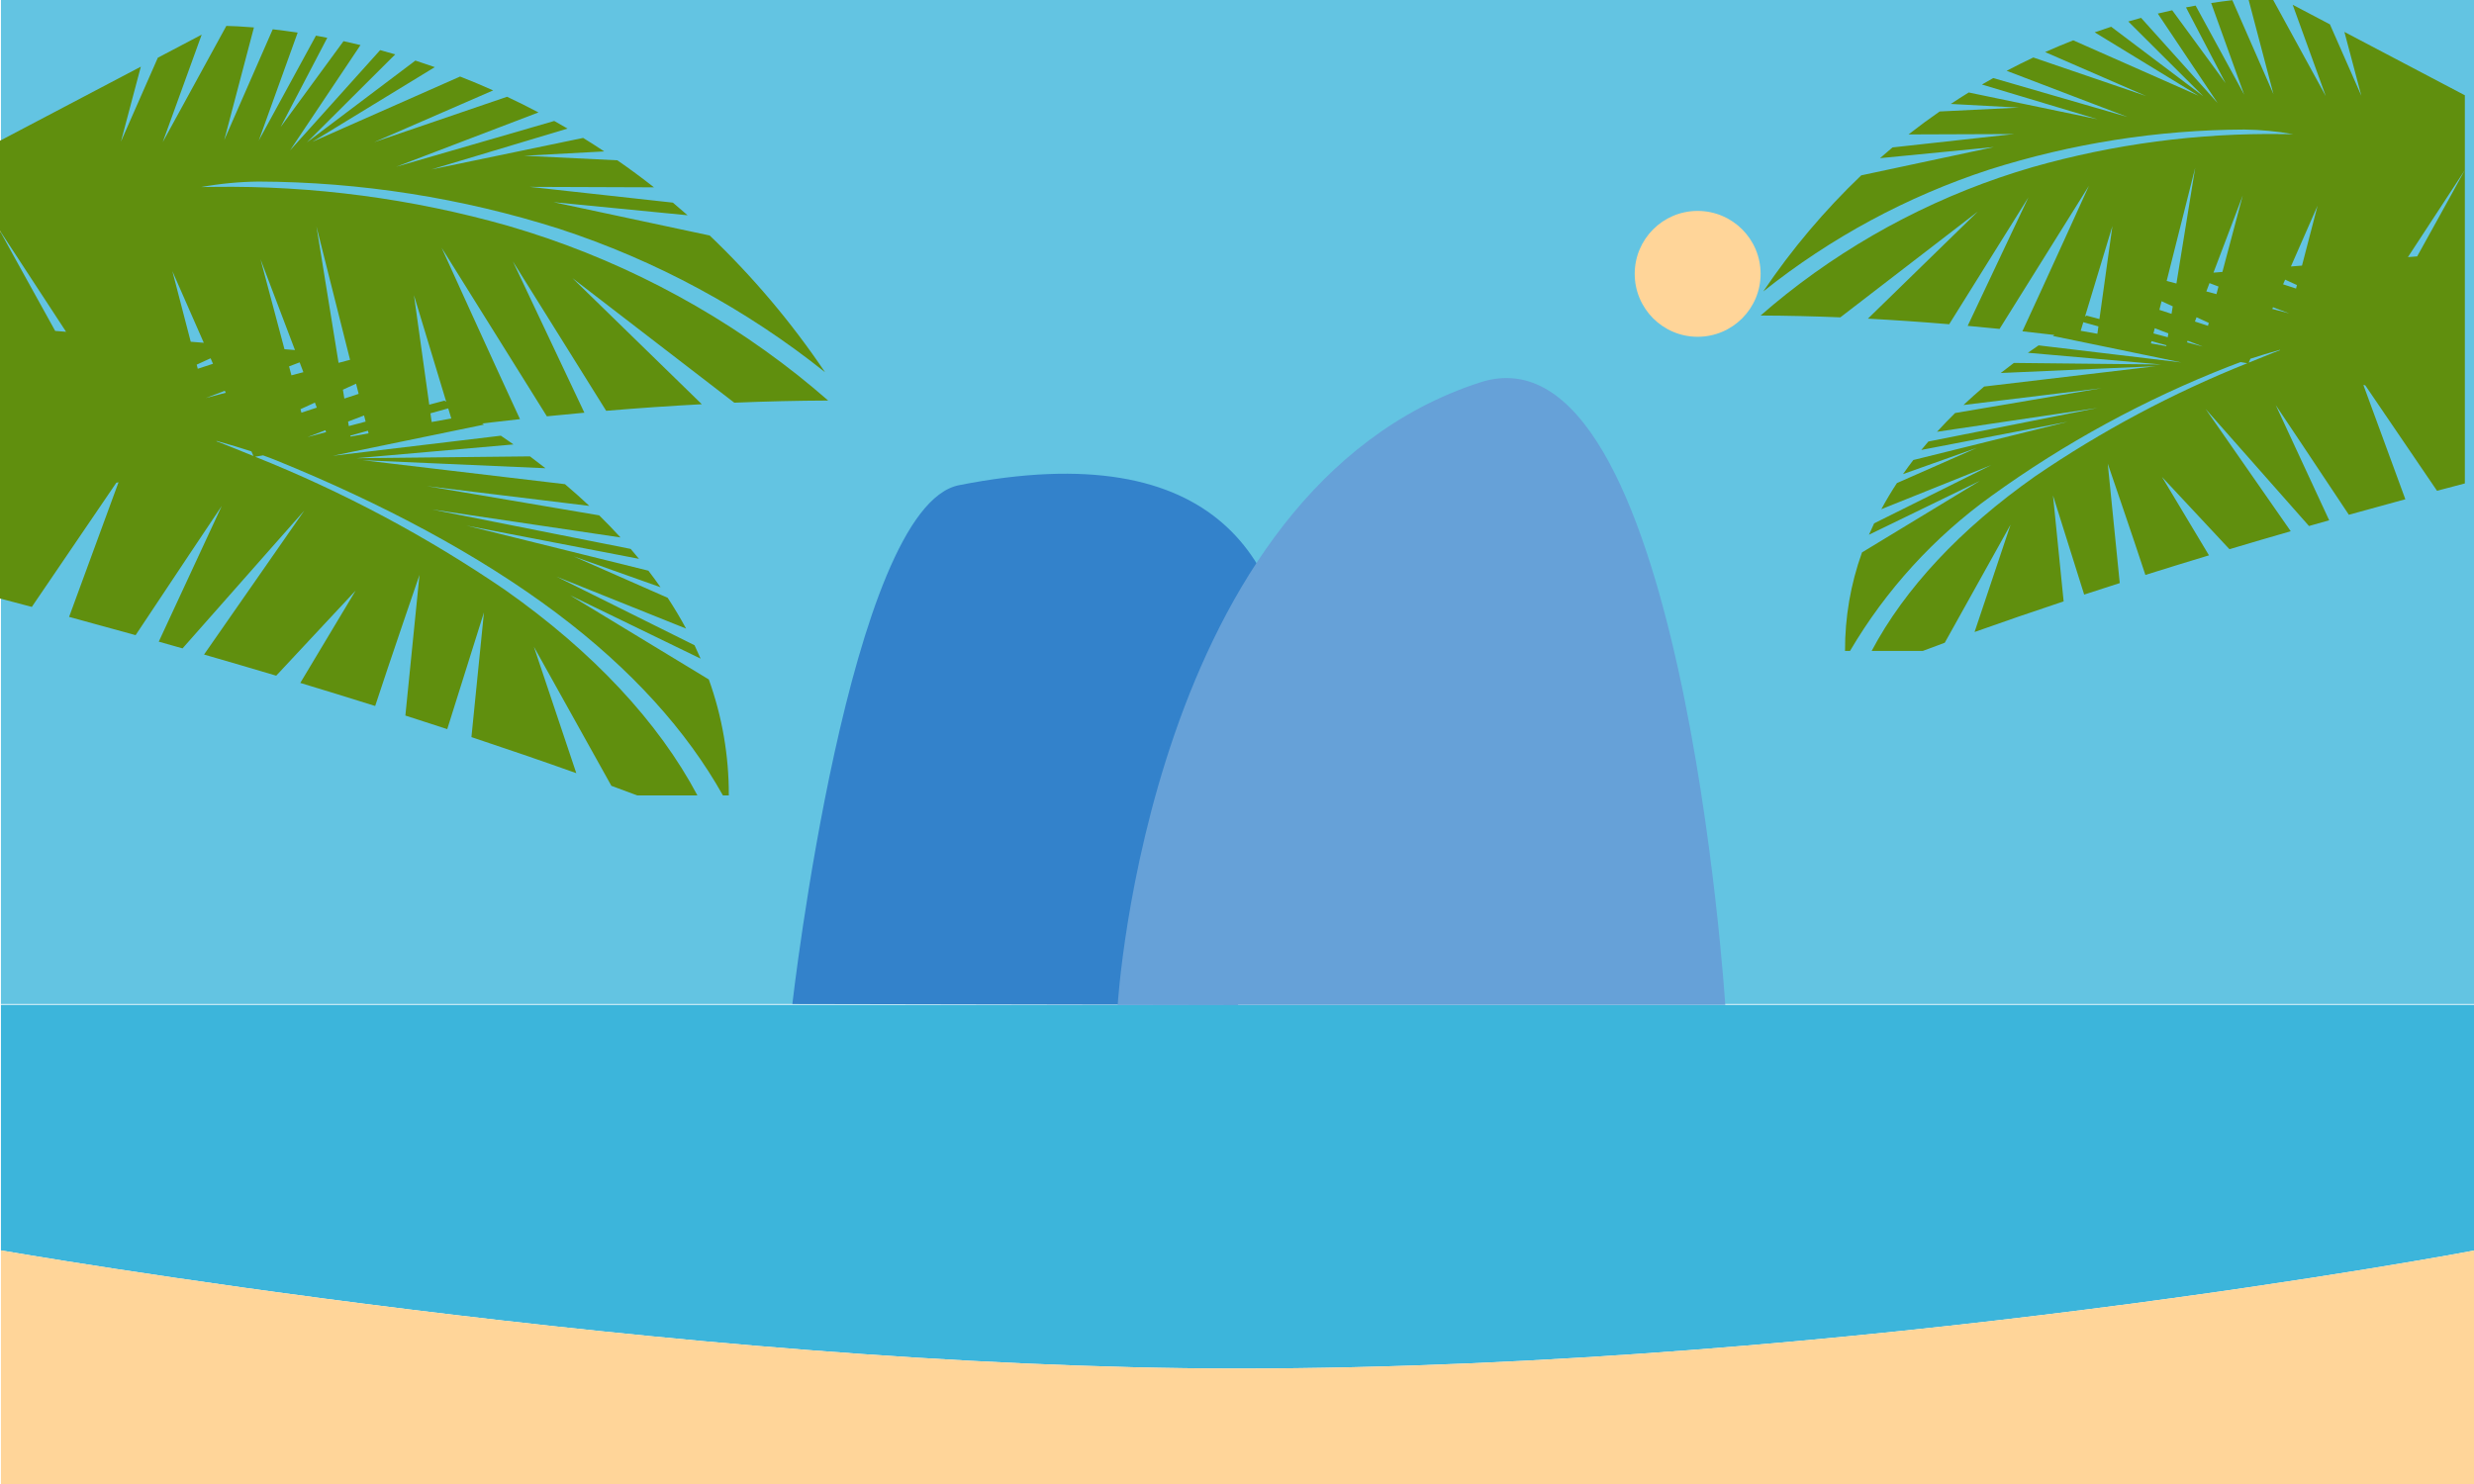
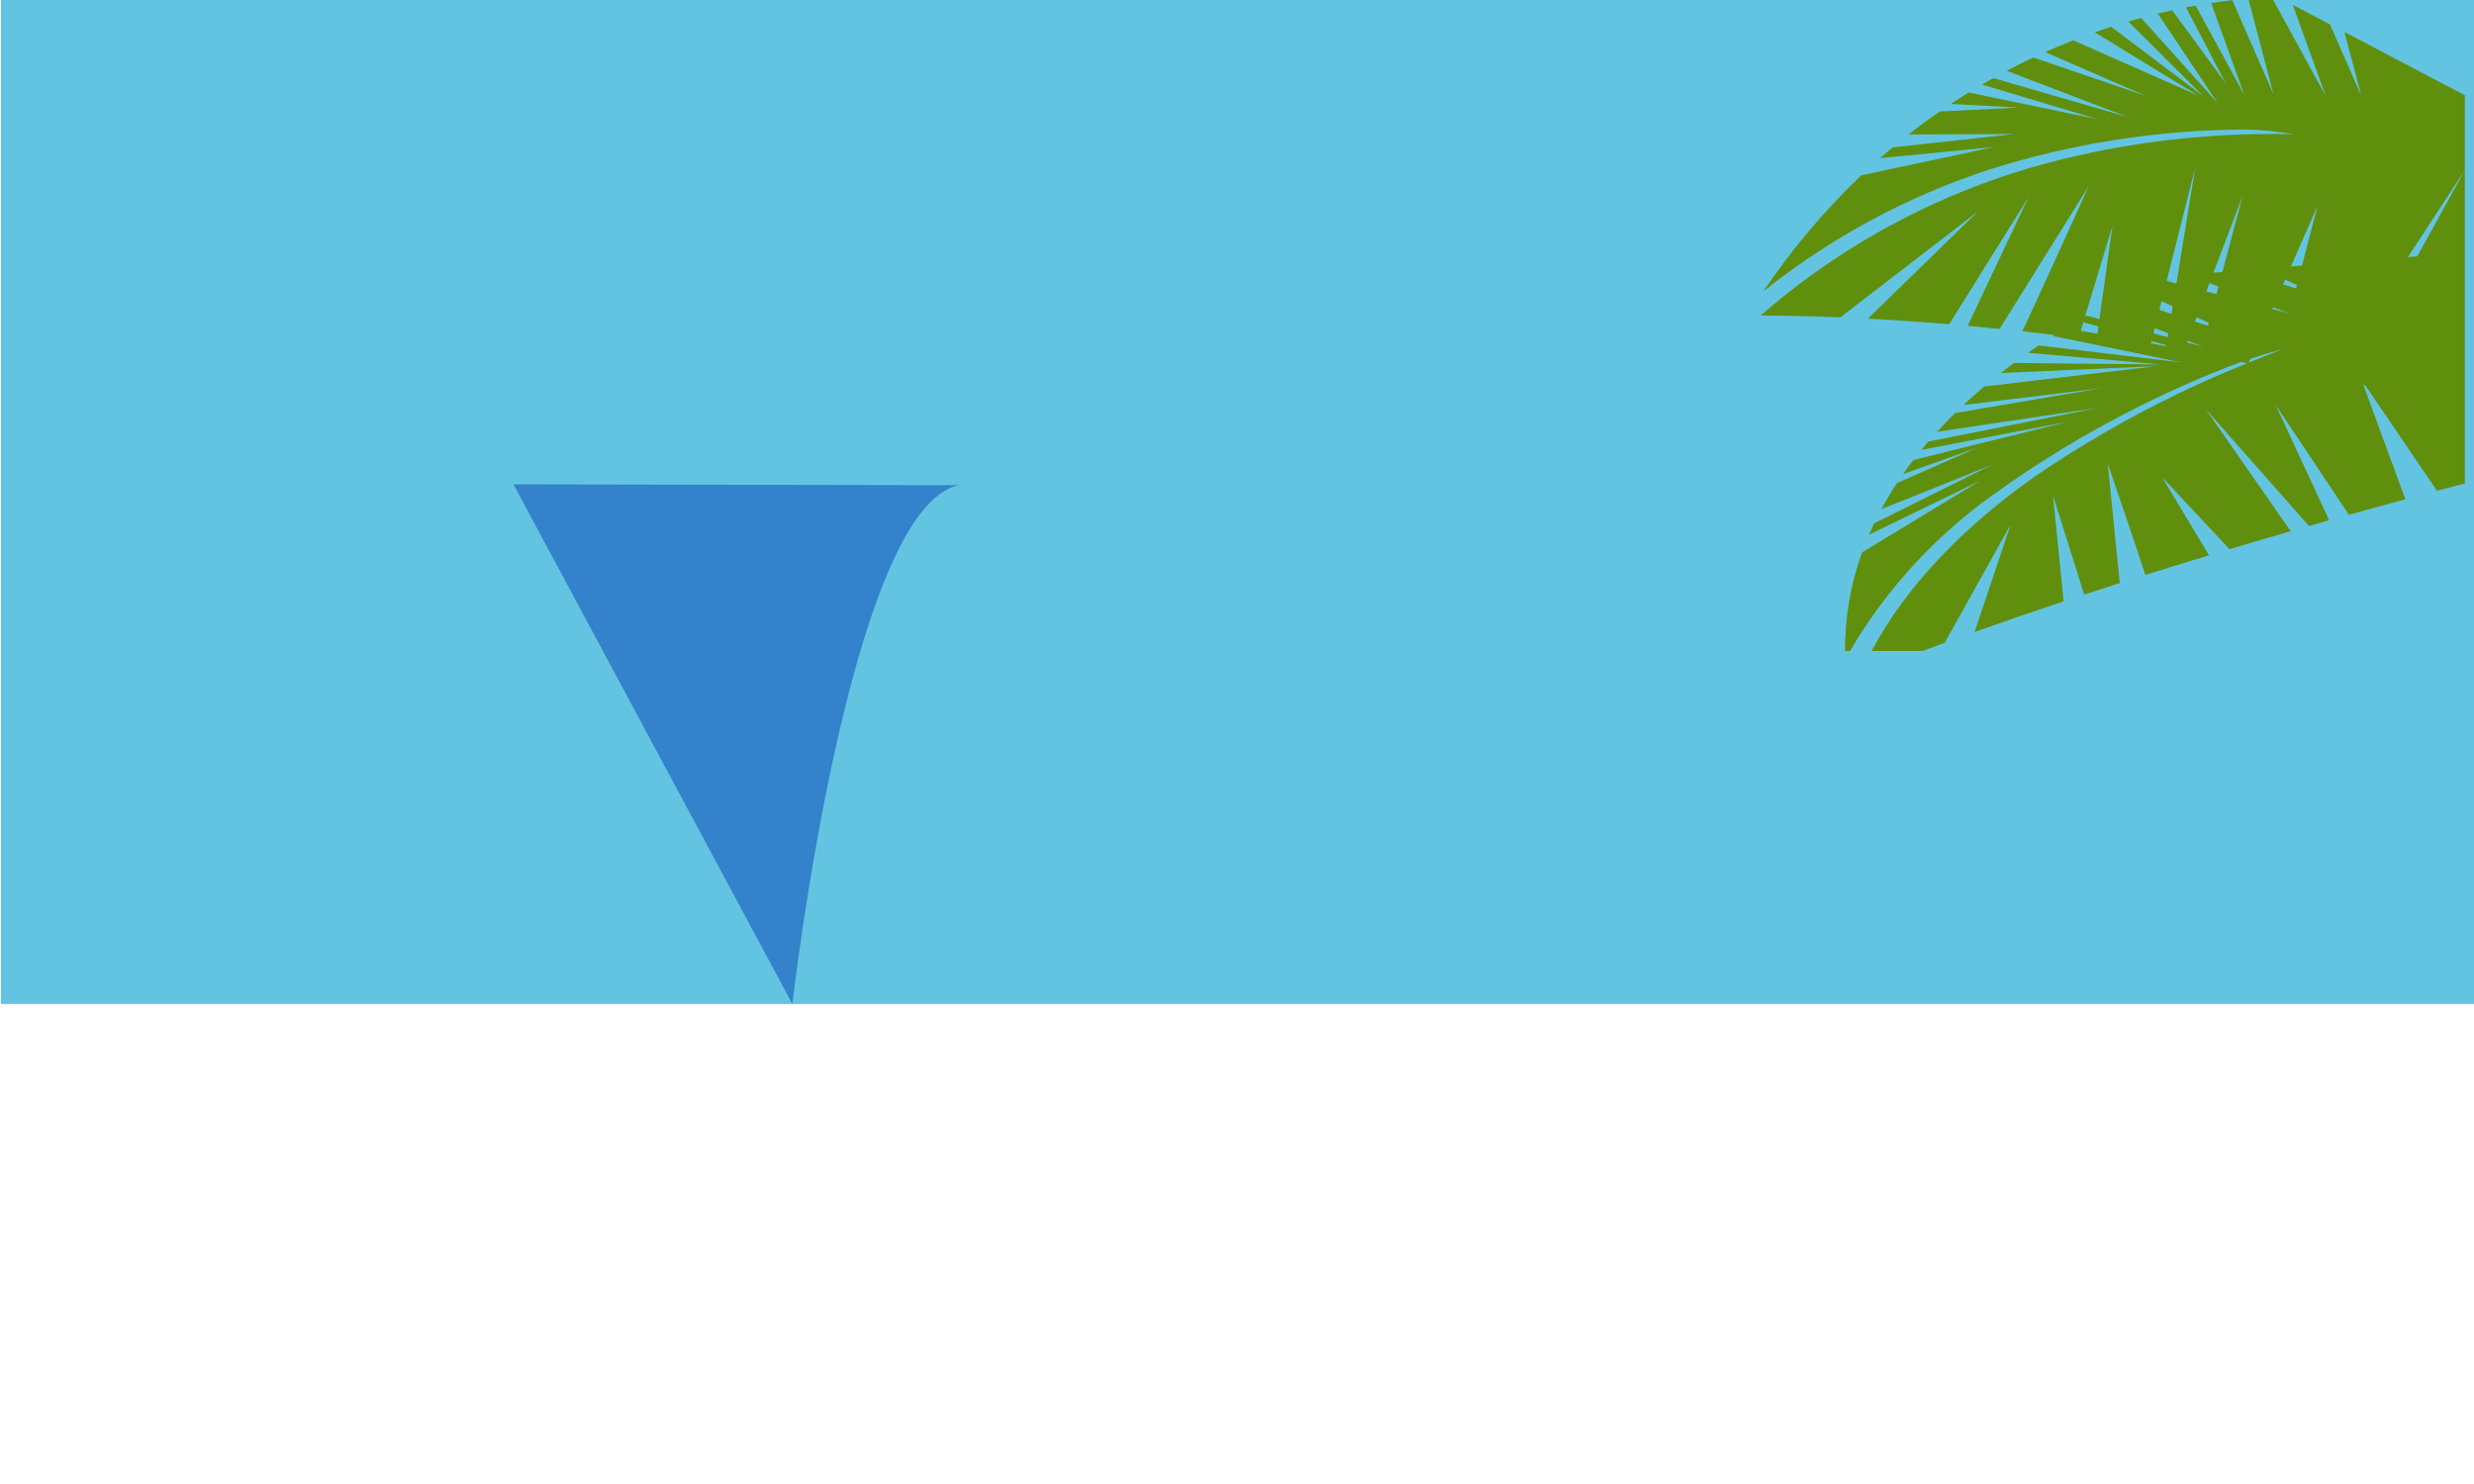
<svg xmlns="http://www.w3.org/2000/svg" id="Blue" width="250" height="150" viewBox="0 0 250 150">
  <rect x=".095" y="-.004" width="250.001" height="101.486" fill="#63c4e2" />
-   <circle cx="171.55" cy="27.68" r="6.361" fill="#ffd599" />
-   <path d="m250.095,126.387v-24.822H.095v24.822s68.441,11.942,125,11.942c62.073,0,124.982-11.938,125-11.942Z" fill="#3cb5db" />
-   <path d="m250.095,126.387c-.018.003-62.927,11.942-125,11.942C68.536,138.329.096,126.387.095,126.387v23.884h250v-23.884h0Z" fill="#ffd599" />
-   <path d="m80.068,101.482s5.75-50.253,16.845-52.441c52.65-10.387,28.183,52.525,28.183,52.525l-45.028-.084Z" fill="#3382cb" />
-   <path d="m112.945,101.564s3.132-52.044,36.617-62.91c20.339-6.6,24.778,62.91,24.778,62.91h-61.395Z" fill="#66a1d8" />
-   <path d="m14.234,6.737L-.096,14.275v8.902l6.773,10.359-1.101-.088C2.521,27.956-.096,23.178-.096,23.178v37.292c1.093.286,2.193.576,3.312.874l8.539-12.551.222-.045-4.994,13.606c2.2.595,4.44,1.21,6.72,1.846,2.865-4.335,8.703-13.056,8.703-13.056l-6.362,13.713c.798.225,1.599.452,2.403.681l12.307-13.937-10.135,14.559c2.406.693,4.837,1.405,7.292,2.138l8.025-8.599-5.591,9.329c2.509.758,5.032,1.536,7.567,2.332,1.393-4.264,4.479-13.251,4.479-13.251l-1.428,14.219c1.411.451,2.821.908,4.232,1.37l3.71-11.8-1.266,12.607c3.552,1.181,7.093,2.397,10.596,3.644l-4.284-12.774,7.829,14.053c.877.32,1.741.648,2.612.972h6.084c-3.931-7.411-10.526-14.499-19.438-20.771-7.902-5.399-16.372-9.914-25.258-13.465.266-.046.533-.092.801-.137.495.176.958.352,1.385.526,10.717,4.364,20.425,9.525,28.264,15.408,7.552,5.667,13.18,11.926,16.821,18.44h.595c.016-3.995-.668-7.961-2.019-11.721l-14.028-8.514,13.198,6.407c-.196-.456-.401-.907-.614-1.352l-13.943-6.938,13.088,5.254c-.576-1.068-1.198-2.106-1.858-3.112l-9.513-4.19,8.789,3.122c-.397-.568-.806-1.126-1.226-1.673l-18.378-4.556,17.428,3.357c-.276-.338-.557-.673-.841-1.002l-20.113-3.994,19.085,2.835c-.702-.769-1.42-1.513-2.154-2.233l-17.425-2.957,16.43,2.002c-.81-.761-1.631-1.493-2.462-2.197l-20.447-2.423,18.474.812c-.521-.41-1.041-.809-1.562-1.198l-17.548.186,15.881-1.394c-.428-.302-.853-.596-1.277-.882l-16.99,2.032,15.29-3.153c-.062-.04-.123-.078-.184-.117,1.266-.151,2.538-.296,3.816-.437-2.578-5.551-7.916-17.319-7.916-17.319l10.633,17.034c1.259-.128,2.523-.249,3.791-.364l-7.226-15.296,9.428,15.104c3.208-.269,6.436-.494,9.666-.665l-13.077-12.749,16.36,12.594c3.172-.131,6.34-.207,9.485-.218-1-.871-2.021-1.723-3.062-2.554-8.695-6.881-18.642-12.011-29.289-15.106-9.676-2.75-19.702-4.076-29.761-3.935-.42.003-.84.01-1.26.018,1.915-.347,3.855-.533,5.801-.557,10.316.039,20.566,1.65,30.398,4.777,9.746,3.186,18.842,8.094,26.855,14.491-3.376-5.012-7.284-9.644-11.655-13.816l-15.79-3.369,13.555,1.323c-.494-.435-.99-.861-1.486-1.276l-14.458-1.593,12.55.046c-1.232-.967-2.465-1.877-3.702-2.731l-9.423-.461,8.099-.437c-.712-.472-1.423-.927-2.134-1.364l-15.333,3.186,13.758-4.131c-.45-.263-.898-.519-1.346-.769l-15.975,4.63,14.384-5.494c-1.068-.563-2.126-1.091-3.176-1.583l-13.431,4.591,12.027-5.235c-1.13-.504-2.243-.971-3.341-1.4l-14.913,6.592,12.355-7.543c-.663-.233-1.316-.454-1.961-.663l-10.96,8.268,8.924-8.894c-.515-.151-1.023-.295-1.524-.43l-9.109,10.139,7.122-10.649c-.585-.142-1.156-.274-1.714-.396l-6.36,8.684,4.719-9.025c-.39-.076-.772-.148-1.145-.215l-5.777,10.599,3.928-10.906c-.905-.138-1.746-.249-2.518-.337l-4.899,11.192,2.999-11.38c-1.23-.102-2.176-.14-2.787-.154l-6.429,11.75,3.935-10.864-4.431,2.331-3.727,8.476,2.01-7.573Zm29.263,35.041l1.797-.5.31,1.022-1.984.356-.123-.879Zm-1.666-11.94l3.259,10.764c-.06-.035-.123-.072-.183-.106l-1.532.408-.188-1.349.013-.005-.015-.008-1.354-9.703Zm-6.427,14.191l1.775-.494.067.266-1.826.328-.016-.1Zm-.23-1.417l1.617-.617.156.62-1.7.452-.074-.455Zm-.522-3.221l1.329-.611.26,1.031-1.444.474-.145-.894Zm-2.674-16.502l3.396,13.48-1.162.308-2.234-13.788Zm-.861,21.271l1.764-.673.072.191-1.834.488-.002-.006Zm-.752-2.8l1.455-.668.193.509-1.554.511-.094-.351Zm-1.157-4.326l1.071-.407.376.992-1.205.319c-.08-.301-.161-.603-.241-.904h0Zm-2.887-10.84l3.485,9.188-1.061-.085c-1.287-4.825-2.423-9.103-2.423-9.103Zm-4.442,18.37c1.277.357,2.46.711,3.528,1.062l.205.468c-.923-.38-1.853-.754-2.789-1.124-.309-.121-.62-.241-.931-.36l-.012-.046Zm-1.088-4.331l1.929-.733.087.199-2.017.534Zm-.915-3.375l1.404-.643.243.555-1.539.504-.108-.416Zm-2.455-9.443l3.172,7.233-1.319-.105-1.853-7.127Z" fill="#608f0e" />
+   <path d="m80.068,101.482s5.75-50.253,16.845-52.441l-45.028-.084Z" fill="#3382cb" />
  <path d="m238.607,9.661l-3.166-7.199-3.763-1.98,3.342,9.227-5.46-9.98c-.519.012-1.322.044-2.367.131l2.547,9.665L225.579.02c-.655.075-1.37.169-2.138.286l3.336,9.263-4.907-9.002c-.317.057-.641.118-.973.182l4.008,7.665-5.402-7.376c-.474.104-.959.216-1.456.336l6.049,9.045-7.736-8.611c-.425.115-.856.237-1.294.365l7.579,7.554-9.308-7.022c-.547.177-1.103.364-1.666.563l10.494,6.407-12.665-5.599c-.931.365-1.877.761-2.837,1.189l10.214,4.446-11.407-3.899c-.89.419-1.789.867-2.697,1.345l12.216,4.666-13.568-3.932c-.38.212-.761.43-1.143.653l11.685,3.509-13.022-2.706c-.603.372-1.207.758-1.812,1.159l6.878.371-8.003.391c-1.048.727-2.096,1.5-3.144,2.32l10.659-.039-12.279,1.353c-.422.353-.842.714-1.262,1.084l11.513-1.124-13.411,2.862c-3.713,3.544-7.031,7.478-9.899,11.734,6.806-5.433,14.531-9.602,22.809-12.307,8.35-2.655,17.055-4.023,25.817-4.057,1.653.02,3.301.178,4.927.473-.357-.006-.713-.012-1.07-.015-8.543-.12-17.058,1.006-25.276,3.342-9.043,2.628-17.491,6.985-24.876,12.829-.886.704-1.753,1.427-2.6,2.169,2.671.01,5.362.074,8.056.185l13.895-10.697-11.107,10.828c2.743.145,5.485.336,8.21.565l8.008-12.828-6.137,12.991c1.077.097,2.15.201,3.22.309l9.031-14.467s-4.534,9.995-6.723,14.709c1.087.118,2.167.242,3.241.371-.052.033-.104.066-.157.099l12.986,2.678-14.43-1.726c-.359.243-.721.493-1.084.749l13.488,1.184-14.904-.158c-.442.329-.884.669-1.327,1.017l15.69-.689-17.366,2.058c-.704.597-1.401,1.219-2.091,1.866l13.954-1.7-14.799,2.511c-.622.612-1.232,1.244-1.829,1.897l16.209-2.408-17.082,3.392c-.241.28-.479.564-.714.851l14.801-2.851-15.608,3.87c-.356.465-.703.939-1.041,1.421l7.465-2.652-8.079,3.559c-.561.854-1.089,1.735-1.578,2.643l11.116-4.463-11.842,5.893c-.181.378-.355.761-.521,1.149l11.209-5.442-11.914,7.231c-1.148,3.193-1.728,6.562-1.715,9.955h.505c3.621-6.158,8.486-11.492,14.286-15.662,7.418-5.357,15.483-9.754,24.005-13.086.363-.148.756-.297,1.176-.446.227.039.454.078.68.117-7.548,3.016-14.741,6.851-21.452,11.436-7.568,5.327-13.17,11.347-16.509,17.642h5.167c.74-.275,1.474-.554,2.219-.826l6.65-11.936-3.638,10.85c2.975-1.059,5.983-2.092,9-3.095l-1.075-10.708,3.151,10.022c1.198-.393,2.396-.781,3.594-1.164l-1.213-12.076s2.621,7.632,3.804,11.254c2.15-.676,4.293-1.337,6.426-1.981l-4.748-7.924,6.816,7.303c2.083-.622,4.147-1.227,6.193-1.816l-8.608-12.366,10.452,11.837c.683-.195,1.364-.388,2.041-.579l-5.403-11.646s4.959,7.407,7.392,11.089c1.934-.539,3.837-1.062,5.708-1.567l-4.241-11.556.189.038,7.252,10.66c.951-.253,1.885-.499,2.813-.742v-31.673s-2.223,4.058-4.818,8.724l-.935.074,5.753-8.798v-7.561l-12.171-6.403,1.707,6.432Zm-26.665,24.076l-1.685-.302.263-.868,1.526.425-.104.746Zm.369-2.646l-.013.007.011.004-.16,1.146-1.301-.346c-.051.029-.104.06-.155.09l2.768-9.142-1.15,8.241Zm6.594,3.896l-1.551-.278.057-.226,1.508.419-.014.085Zm.146-.902l-1.443-.384.133-.526,1.373.524-.063.387Zm.383-2.363l-1.226-.403.221-.875,1.129.519-.123.76Zm.497-3.065l-.987-.262,2.884-11.449-1.898,11.71Zm2.627,6.361l-1.558-.415.061-.162,1.498.571-.002.005Zm.56-2.085l-1.32-.434.164-.432,1.236.568-.08.298Zm.857-3.204l-1.024-.271.319-.842.909.346c-.068.256-.137.512-.205.768h0Zm.599-2.243l-.901.072,2.96-7.803s-.965,3.634-2.058,7.731h0Zm5.821,7.91c-.264.102-.529.203-.791.306-.797.312-1.586.63-2.369.954l.174-.397c.907-.298,1.912-.599,2.996-.902l-.01.039Zm-.778-4.171l.074-.169,1.639.623-1.713-.454Zm2.398-2.06l-1.307-.428.207-.471,1.192.546-.092.353Zm.603-2.32l-1.12.089,2.694-6.143-1.574,6.053Z" fill="#608f0e" />
</svg>